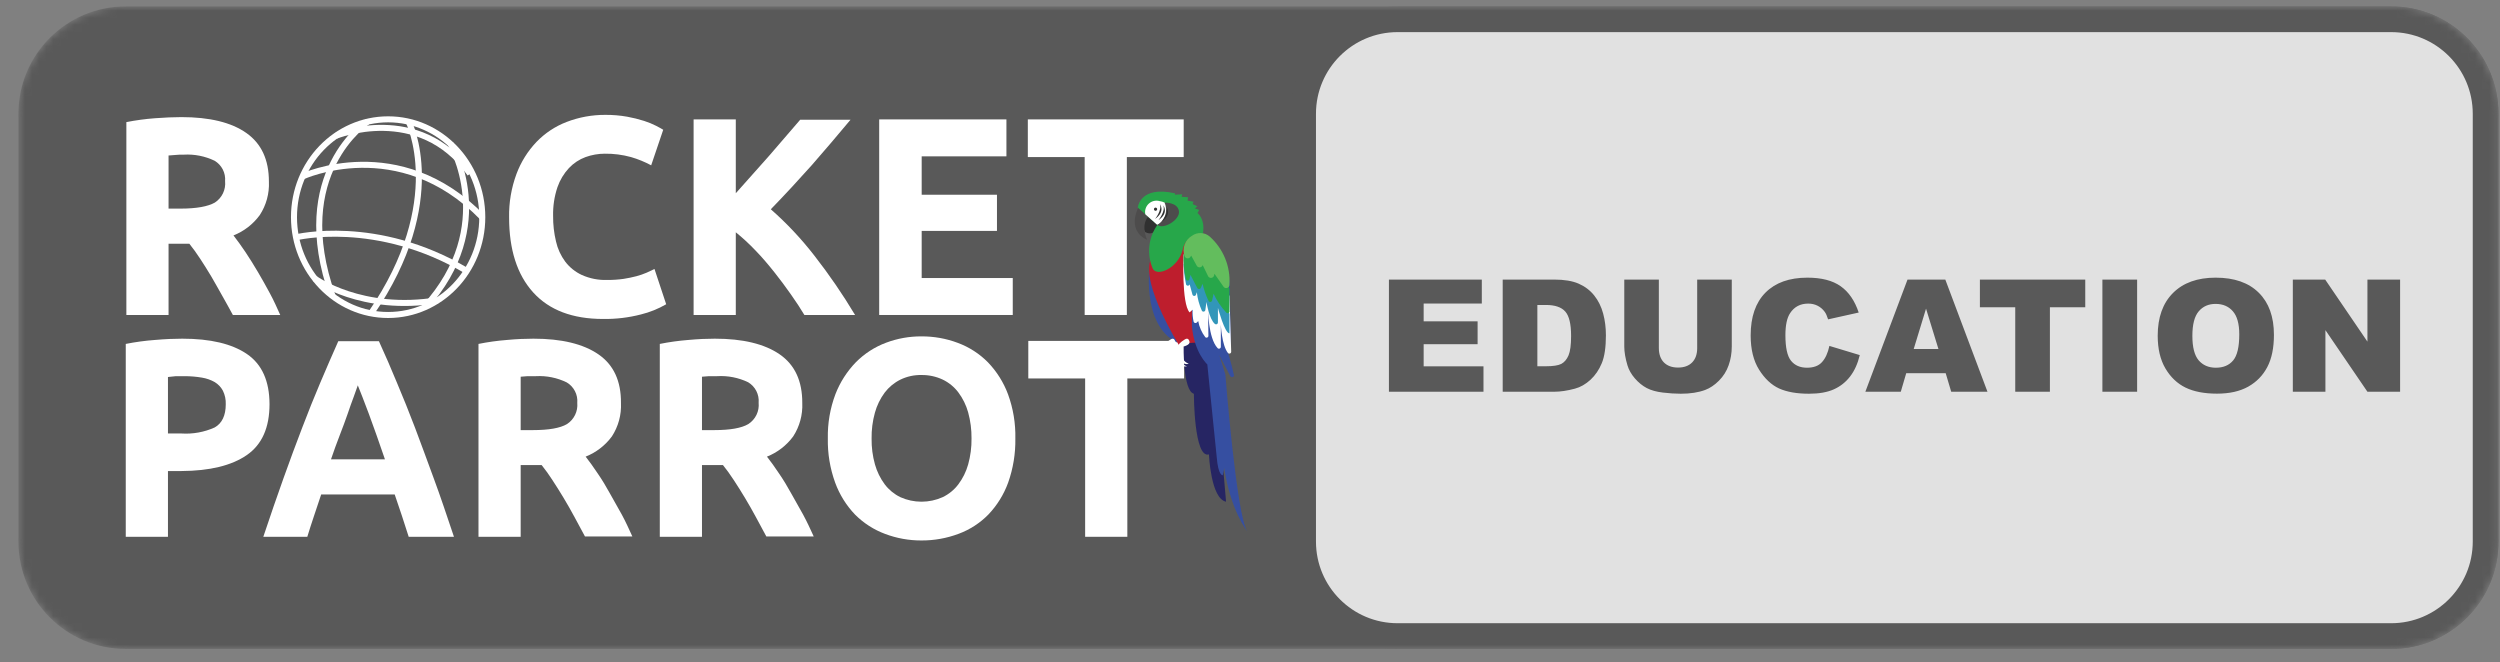
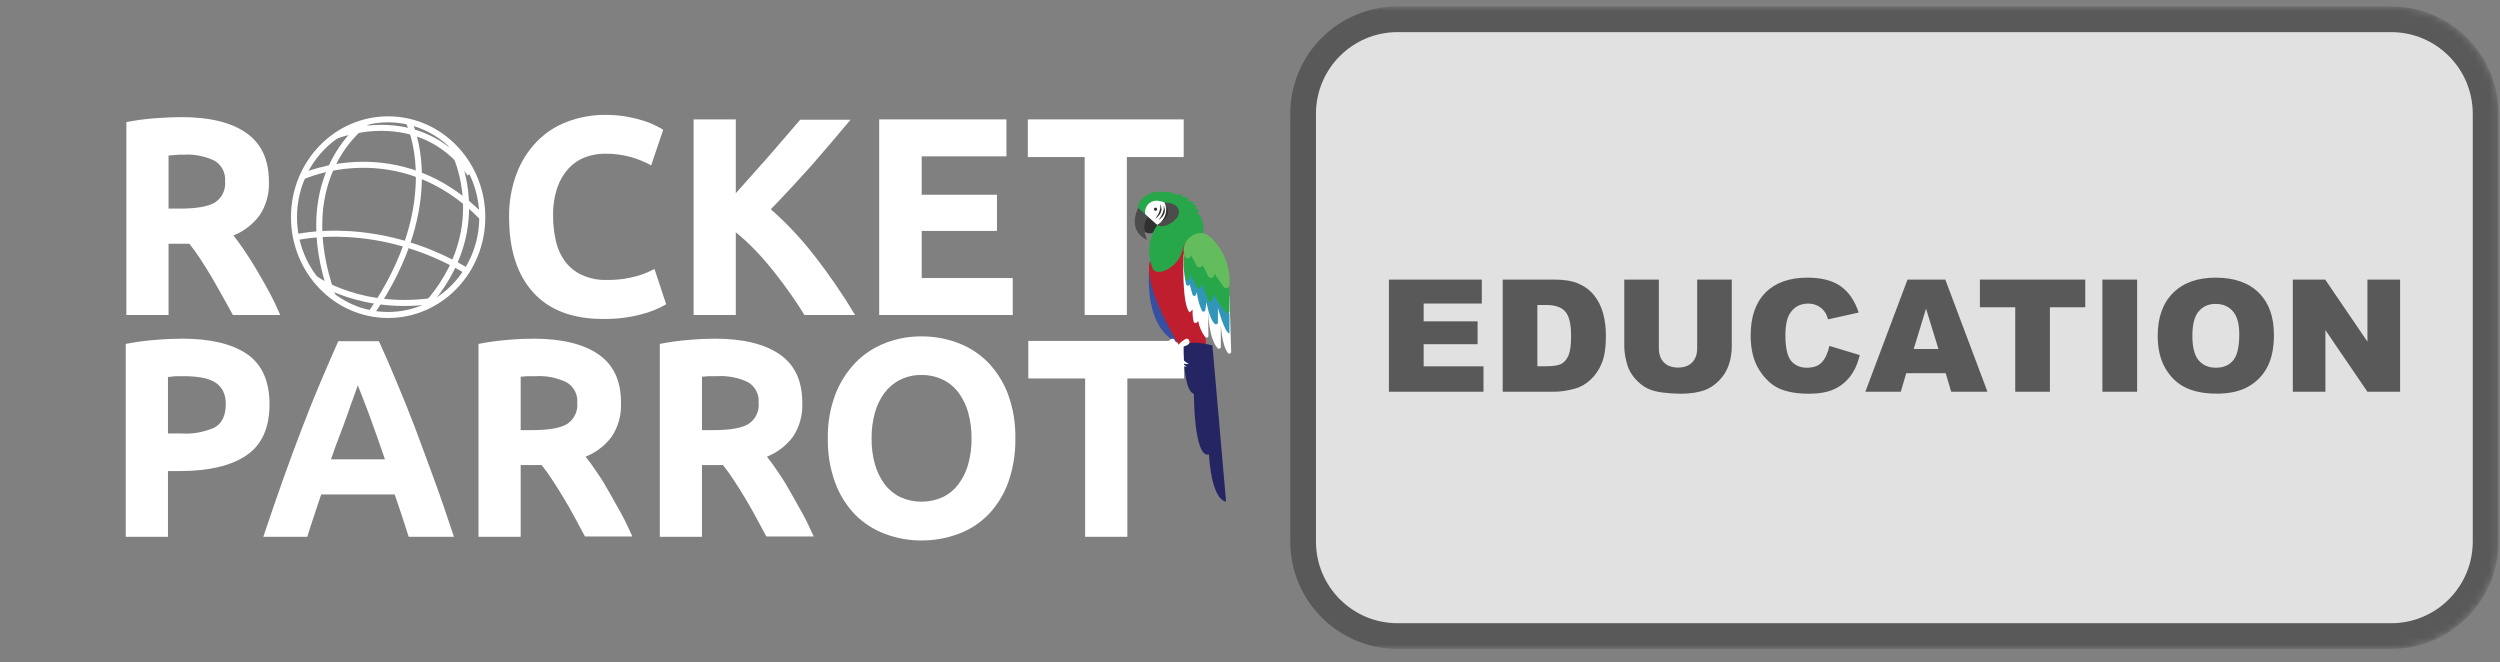
<svg xmlns="http://www.w3.org/2000/svg" width="351" height="93" viewBox="0 0 351 93" fill="none">
  <rect x="0" y="0" width="351" height="93" fill="#808080" stroke="none" />
  <g clip-path="url(#clip0_5171_981)">
    <mask id="mask0_5171_981" style="mask-type:luminance" maskUnits="userSpaceOnUse" x="2" y="0" width="349" height="92">
      <path d="M335.714 0.902H17.657C9.334 0.902 2.588 7.649 2.588 15.971V76.039C2.588 84.362 9.334 91.108 17.657 91.108H335.714C344.037 91.108 350.783 84.362 350.783 76.039V15.971C350.783 7.649 344.037 0.902 335.714 0.902Z" fill="white" />
    </mask>
    <g mask="url(#mask0_5171_981)">
-       <path d="M335.714 0.902H17.657C9.334 0.902 2.588 7.649 2.588 15.971V76.039C2.588 84.362 9.334 91.108 17.657 91.108H335.714C344.037 91.108 350.783 84.362 350.783 76.039V15.971C350.783 7.649 344.037 0.902 335.714 0.902Z" fill="#595959" />
      <path d="M25.459 16.442C29.42 16.442 32.466 17.178 34.582 18.667C36.698 20.157 37.755 22.416 37.755 25.505C37.83 27.166 37.38 28.81 36.469 30.202C35.534 31.482 34.254 32.471 32.78 33.053C33.313 33.739 33.88 34.526 34.472 35.406C35.064 36.286 35.631 37.217 36.207 38.182C36.782 39.146 37.332 40.153 37.899 41.194C38.466 42.235 38.889 43.208 39.346 44.224H32.695C32.204 43.327 31.713 42.413 31.197 41.516C30.681 40.619 30.19 39.696 29.665 38.816C29.141 37.936 28.624 37.124 28.117 36.345C27.609 35.567 27.093 34.856 26.585 34.221H23.665V44.224H17.742V17.144C19.061 16.884 20.395 16.703 21.736 16.602C23.124 16.501 24.359 16.442 25.459 16.442ZM25.798 21.713C25.366 21.713 24.952 21.713 24.639 21.756L23.665 21.832V29.288H25.358C27.592 29.288 29.2 28.991 30.165 28.441C30.657 28.121 31.052 27.671 31.306 27.141C31.559 26.611 31.663 26.022 31.603 25.437C31.651 24.869 31.538 24.299 31.278 23.792C31.017 23.285 30.62 22.861 30.131 22.568C28.782 21.92 27.291 21.626 25.798 21.713Z" fill="white" />
      <path d="M84.68 44.782C80.381 44.782 77.106 43.538 74.855 41.05C72.604 38.562 71.478 35.05 71.478 30.515C71.442 28.44 71.792 26.377 72.511 24.43C73.134 22.751 74.093 21.216 75.329 19.919C76.517 18.688 77.962 17.731 79.56 17.119C81.291 16.455 83.131 16.119 84.985 16.128C86.009 16.12 87.031 16.205 88.04 16.382C88.85 16.529 89.65 16.727 90.434 16.975C91.017 17.16 91.583 17.392 92.127 17.669C92.584 17.905 92.914 18.092 93.117 18.219L91.425 23.212C90.524 22.725 89.573 22.336 88.59 22.052C87.391 21.722 86.152 21.563 84.908 21.578C83.991 21.58 83.081 21.741 82.217 22.052C81.334 22.376 80.537 22.901 79.89 23.584C79.166 24.36 78.613 25.28 78.266 26.283C77.829 27.586 77.623 28.955 77.656 30.328C77.645 31.531 77.782 32.73 78.062 33.9C78.291 34.925 78.732 35.89 79.357 36.734C79.973 37.543 80.778 38.188 81.701 38.613C82.805 39.104 84.005 39.342 85.213 39.307C85.992 39.313 86.769 39.262 87.54 39.155C88.159 39.059 88.772 38.932 89.377 38.774C89.859 38.644 90.331 38.48 90.79 38.283L91.89 37.767L93.532 42.718C92.424 43.36 91.23 43.842 89.986 44.148C88.254 44.596 86.469 44.809 84.68 44.782Z" fill="white" />
      <path d="M112.936 44.224C112.403 43.327 111.768 42.362 111.04 41.33C110.313 40.297 109.534 39.239 108.696 38.19C107.859 37.141 107.004 36.125 106.056 35.152C105.195 34.248 104.276 33.4 103.306 32.613V44.224H97.382V16.763H103.306V27.13C104.829 25.437 106.383 23.691 107.969 21.891C109.543 20.064 111.007 18.371 112.344 16.814H119.41C117.582 19.008 115.771 21.132 113.977 23.186C112.149 25.234 110.237 27.307 108.222 29.381C110.467 31.356 112.519 33.541 114.349 35.905C116.419 38.559 118.323 41.337 120.053 44.224H112.936Z" fill="white" />
      <path d="M123.438 44.224V16.763H141.302V21.951H129.404V27.341H139.974V32.419H129.404V39.036H142.191V44.224H123.438Z" fill="white" />
      <path d="M166.191 16.763V22.052H158.21V44.224H152.287V22.052H144.307V16.763H166.191Z" fill="white" />
      <path d="M25.595 47.55C29.544 47.55 32.571 48.27 34.675 49.708C36.779 51.147 37.834 53.494 37.84 56.749C37.84 60.049 36.774 62.433 34.641 63.9C32.509 65.367 29.454 66.111 25.476 66.134H23.581V75.367H17.657V48.286C19.018 48.016 20.394 47.829 21.778 47.728C23.225 47.601 24.503 47.55 25.595 47.55ZM25.976 52.814C25.544 52.814 25.129 52.814 24.698 52.814L23.581 52.932V60.862H25.476C27.076 60.965 28.677 60.674 30.139 60.016C31.18 59.432 31.696 58.323 31.696 56.766C31.723 56.108 31.586 55.454 31.299 54.862C31.034 54.363 30.639 53.945 30.156 53.652C29.595 53.333 28.982 53.118 28.345 53.017C27.562 52.885 26.77 52.817 25.976 52.814Z" fill="white" />
      <path d="M57.38 75.366C57.084 74.41 56.771 73.437 56.432 72.43L55.417 69.425H45.093C44.754 70.424 44.424 71.431 44.086 72.438C43.747 73.445 43.434 74.418 43.146 75.366H36.969C37.956 72.41 38.898 69.677 39.795 67.166C40.692 64.655 41.567 62.291 42.419 60.074C43.265 57.849 44.111 55.75 44.957 53.753C45.803 51.756 46.65 49.809 47.496 47.905H53.2C54.074 49.812 54.92 51.761 55.739 53.753C56.585 55.75 57.431 57.849 58.277 60.074C59.123 62.3 59.97 64.653 60.9 67.166C61.831 69.679 62.745 72.413 63.735 75.366H57.38ZM50.229 54.125C50.094 54.523 49.899 55.073 49.645 55.758C49.392 56.444 49.095 57.239 48.799 58.136C48.503 59.033 48.105 60.023 47.699 61.107C47.293 62.19 46.853 63.324 46.472 64.492H54.046C53.64 63.299 53.25 62.164 52.87 61.107C52.489 60.049 52.133 59.025 51.795 58.128C51.456 57.231 51.152 56.435 50.889 55.75C50.627 55.065 50.382 54.472 50.229 54.083V54.125Z" fill="white" />
      <path d="M74.897 47.55C78.846 47.55 81.887 48.284 84.019 49.751C86.152 51.217 87.207 53.494 87.184 56.58C87.262 58.241 86.815 59.884 85.907 61.276C84.968 62.546 83.693 63.528 82.225 64.111C82.761 64.794 83.326 65.581 83.918 66.472C84.502 67.319 85.086 68.275 85.611 69.24C86.135 70.204 86.736 71.211 87.303 72.252C87.87 73.293 88.327 74.326 88.784 75.324H82.132L80.66 72.591C80.161 71.668 79.653 70.771 79.128 69.9C78.604 69.028 78.087 68.207 77.571 67.42C77.101 66.686 76.592 65.977 76.048 65.296H73.103V75.367H67.179V48.286C68.507 48.019 69.849 47.833 71.199 47.728C72.561 47.601 73.805 47.55 74.897 47.55ZM75.244 52.814C74.804 52.814 74.398 52.814 74.076 52.814L73.103 52.89V60.388H74.795C77.052 60.388 78.654 60.106 79.602 59.542C80.092 59.226 80.485 58.782 80.74 58.258C80.995 57.735 81.102 57.151 81.049 56.571C81.099 56.002 80.987 55.43 80.726 54.921C80.466 54.413 80.067 53.987 79.577 53.694C78.231 53.035 76.74 52.732 75.244 52.814Z" fill="white" />
      <path d="M100.353 47.55C104.302 47.55 107.34 48.284 109.467 49.751C111.594 51.217 112.651 53.494 112.64 56.58C112.713 58.24 112.266 59.882 111.362 61.276C110.424 62.546 109.149 63.528 107.681 64.111C108.217 64.794 108.781 65.581 109.374 66.472C109.957 67.319 110.541 68.275 111.066 69.24C111.591 70.204 112.192 71.211 112.759 72.252C113.326 73.293 113.791 74.326 114.248 75.324H107.596C107.106 74.427 106.615 73.513 106.124 72.591C105.633 71.668 105.108 70.771 104.592 69.9C104.076 69.028 103.543 68.207 103.035 67.42C102.527 66.633 102.011 65.931 101.503 65.296H98.558V75.367H92.635V48.286C93.965 48.02 95.31 47.833 96.663 47.728C98.051 47.601 99.261 47.55 100.353 47.55ZM100.691 52.814C100.26 52.814 99.845 52.814 99.532 52.814L98.558 52.89V60.388H100.251C102.508 60.388 104.11 60.106 105.058 59.542C105.553 59.226 105.952 58.778 106.209 58.249C106.466 57.721 106.571 57.131 106.513 56.546C106.562 55.977 106.45 55.405 106.19 54.896C105.93 54.387 105.531 53.962 105.041 53.669C103.687 53.018 102.19 52.724 100.691 52.814Z" fill="white" />
      <path d="M142.555 61.572C142.59 63.675 142.249 65.767 141.548 67.75C140.944 69.417 140.002 70.941 138.781 72.226C137.605 73.429 136.177 74.357 134.6 74.943C132.926 75.573 131.15 75.891 129.362 75.882C127.628 75.888 125.907 75.578 124.284 74.968C122.694 74.379 121.251 73.452 120.053 72.252C118.816 70.962 117.863 69.429 117.252 67.75C116.533 65.762 116.186 63.66 116.228 61.547C116.186 59.43 116.548 57.325 117.294 55.344C117.942 53.668 118.921 52.14 120.171 50.85C121.368 49.645 122.812 48.712 124.403 48.117C125.988 47.521 127.668 47.22 129.362 47.228C131.11 47.217 132.845 47.527 134.481 48.142C136.075 48.733 137.519 49.666 138.713 50.876C139.95 52.164 140.91 53.694 141.531 55.369C142.254 57.355 142.601 59.459 142.555 61.572ZM122.372 61.572C122.354 62.801 122.513 64.027 122.846 65.211C123.129 66.217 123.594 67.164 124.217 68.004C124.798 68.769 125.552 69.386 126.417 69.806C127.348 70.223 128.358 70.438 129.379 70.438C130.399 70.438 131.409 70.223 132.34 69.806C133.211 69.391 133.968 68.773 134.549 68.004C135.178 67.166 135.645 66.219 135.929 65.211C136.257 64.023 136.417 62.796 136.402 61.563C136.415 60.326 136.256 59.093 135.929 57.899C135.647 56.885 135.18 55.932 134.549 55.09C133.968 54.321 133.211 53.702 132.34 53.287C131.414 52.855 130.401 52.638 129.379 52.653C128.351 52.63 127.332 52.853 126.408 53.304C125.545 53.733 124.792 54.356 124.208 55.124C123.582 55.971 123.117 56.926 122.837 57.942C122.509 59.123 122.352 60.346 122.372 61.572Z" fill="white" />
      <path d="M166.25 47.863V53.135H158.278V75.366H152.354V53.135H144.374V47.863H166.25Z" fill="white" />
      <path d="M161.46 36.743C161.46 36.743 160.047 45.578 165.31 48.117L161.46 36.743Z" fill="#364FA1" />
      <path d="M161.46 36.743C161.46 36.743 160.106 39.375 165.641 48.675H169.33L168.746 32.435C168.746 32.435 161.68 31.793 161.46 36.743Z" fill="#BE1E2D" />
      <path d="M166.182 48.515C166.182 48.515 166.055 54.862 167.621 55.285C167.621 55.285 167.621 64.441 169.736 63.798C169.736 63.798 169.982 70.01 172.14 70.441L170.227 48.507C170.227 48.507 167.341 47.618 166.182 48.515Z" fill="#262563" />
-       <path d="M172.614 39.443L172.834 48.514C172.834 48.751 172.453 48.819 172.334 48.616L171.784 47.685C172.39 49.322 172.882 50.999 173.257 52.703C173.257 52.957 172.868 53.05 172.741 52.822L171.192 49.868L172.038 52.551C172.038 52.551 173.604 72.463 175.127 74.613C175.127 74.613 172.774 71.701 171.886 65.727L171.674 66.725C171.674 66.725 171.04 66.844 170.828 64.187L169.508 51.163C169.508 51.163 167.663 49.521 167.342 45.755V35.516C167.342 35.516 169.889 35.364 172.614 39.443Z" fill="#364FA1" />
      <path d="M164.329 47.676C164.066 47.831 163.824 48.018 163.61 48.235C162.645 49.335 162.856 51.62 164.667 51.451C164.238 51.272 163.867 50.98 163.593 50.605C163.593 50.605 164.371 51.349 164.896 51.053C164.665 50.98 164.458 50.848 164.295 50.67C164.131 50.492 164.017 50.273 163.965 50.038C163.804 49.242 163.813 48.802 164.278 48.624C164.278 48.624 165.065 48.421 165.023 48.007C165.023 48.032 164.904 47.253 164.329 47.676Z" fill="white" />
      <path d="M166.317 47.676C166.056 47.833 165.814 48.02 165.598 48.235C164.634 49.335 164.845 51.62 166.656 51.451C166.227 51.272 165.855 50.98 165.581 50.605C165.581 50.605 166.36 51.349 166.893 51.053C166.662 50.979 166.454 50.847 166.29 50.669C166.125 50.491 166.009 50.273 165.954 50.038C165.793 49.242 165.81 48.802 166.267 48.624C166.267 48.624 167.062 48.421 167.011 48.007C167.011 48.032 166.927 47.253 166.317 47.676Z" fill="white" />
      <path d="M166.174 35.694C166.174 35.694 165.861 42.633 167.02 43.86L167.443 43.48C167.409 44.048 167.458 44.618 167.587 45.172C167.601 45.216 167.626 45.256 167.66 45.288C167.694 45.319 167.735 45.342 167.78 45.353C167.825 45.364 167.873 45.363 167.917 45.351C167.962 45.338 168.003 45.315 168.035 45.282L168.23 45.079C168.376 45.9 168.715 46.675 169.22 47.338C169.259 47.374 169.307 47.398 169.36 47.406C169.412 47.413 169.465 47.405 169.512 47.382C169.56 47.36 169.599 47.323 169.626 47.277C169.652 47.232 169.664 47.179 169.66 47.127L169.61 43.344C169.61 43.344 169.61 47.44 170.947 48.87C170.983 48.911 171.032 48.939 171.085 48.951C171.139 48.963 171.194 48.958 171.245 48.936C171.295 48.915 171.338 48.878 171.366 48.831C171.395 48.785 171.408 48.73 171.404 48.675V45.553C171.404 45.553 171.522 48.413 172.385 49.538C172.419 49.585 172.467 49.62 172.522 49.636C172.577 49.653 172.636 49.651 172.69 49.631C172.744 49.611 172.79 49.573 172.82 49.524C172.851 49.476 172.864 49.418 172.859 49.361L172.614 41.516L166.174 35.694Z" fill="white" />
      <path d="M172.614 46.805V44.054L170.709 40.551L168.543 38.748L166.182 37.056C166.205 38.018 166.318 38.976 166.521 39.916C166.535 39.972 166.568 40.022 166.614 40.058C166.66 40.093 166.716 40.112 166.774 40.112C166.833 40.112 166.889 40.093 166.935 40.058C166.981 40.022 167.014 39.972 167.028 39.916L167.418 41.355C167.432 41.411 167.465 41.461 167.511 41.496C167.557 41.532 167.613 41.551 167.671 41.551C167.73 41.551 167.786 41.532 167.832 41.496C167.878 41.461 167.911 41.411 167.925 41.355L168.035 41.025C168.133 41.926 168.373 42.806 168.746 43.631C168.775 43.677 168.816 43.713 168.866 43.734C168.915 43.755 168.97 43.76 169.023 43.749C169.076 43.738 169.124 43.711 169.16 43.672C169.197 43.633 169.221 43.583 169.229 43.53L169.389 42.396C169.389 42.396 169.762 44.816 170.583 45.493C170.623 45.522 170.67 45.539 170.72 45.542C170.769 45.545 170.819 45.533 170.862 45.51C170.905 45.486 170.941 45.45 170.965 45.407C170.989 45.363 171 45.314 170.997 45.265V43.242C170.997 43.242 171.962 46.805 172.614 46.805Z" fill="#3296B9" />
      <path d="M172.614 43.64V40.542C172.614 40.542 169.643 32.926 166.174 35.693C166.119 36.879 166.23 38.067 166.504 39.222C166.522 39.278 166.559 39.326 166.608 39.358C166.657 39.39 166.716 39.405 166.774 39.4C166.833 39.395 166.888 39.371 166.931 39.331C166.974 39.291 167.002 39.238 167.011 39.18L167.138 38.587L168.103 40.441C168.126 40.485 168.16 40.523 168.203 40.549C168.245 40.575 168.294 40.589 168.344 40.589C168.394 40.589 168.443 40.575 168.486 40.549C168.528 40.523 168.563 40.485 168.586 40.441L168.839 39.848C169.036 40.683 169.319 41.494 169.686 42.269C169.714 42.313 169.754 42.349 169.802 42.371C169.851 42.392 169.904 42.4 169.956 42.392C170.008 42.383 170.057 42.36 170.096 42.325C170.135 42.29 170.163 42.244 170.176 42.193L170.388 41.245C170.838 42.213 171.438 43.104 172.165 43.885C172.205 43.929 172.258 43.959 172.316 43.969C172.375 43.979 172.435 43.969 172.487 43.941C172.539 43.912 172.58 43.867 172.603 43.812C172.626 43.758 172.63 43.697 172.614 43.64Z" fill="#27A74A" />
      <path d="M161.384 30.244L162.611 31.361C162.611 31.361 162.332 33.383 160.775 32.579C160.775 32.579 159.683 30.87 161.384 30.244Z" fill="#303030" />
      <path d="M161.409 30.201L159.979 28.822C159.979 28.822 157.923 32.207 161.054 33.679C161.054 33.662 159.996 31.462 161.409 30.201Z" fill="#4D4C4C" />
      <path d="M159.742 29.143C159.742 29.143 160.03 26.012 164.964 27.146V27.332L165.987 27.282L165.894 27.629L166.808 27.696L166.724 28.162L167.57 28.323L167.434 28.644L168.103 28.966L167.765 29.27L168.365 29.474L168.128 29.914C168.128 29.914 169.271 30.76 168.873 32.842C168.204 32.801 167.543 33.011 167.019 33.43C166.496 33.849 166.146 34.448 166.038 35.109C165.387 37.648 162.475 38.901 161.858 37.741C161.424 36.745 161.255 35.653 161.368 34.572C161.481 33.491 161.871 32.458 162.501 31.572L160.808 30.083L159.742 29.143Z" fill="#27A74A" />
      <path d="M160.8 30.083C160.747 29.816 160.764 29.54 160.847 29.281C160.931 29.022 161.08 28.788 161.279 28.603C161.478 28.417 161.721 28.286 161.985 28.22C162.25 28.155 162.526 28.158 162.789 28.23C165.031 28.551 164.185 30.878 162.476 31.572L160.8 30.083Z" fill="white" />
      <path d="M162.467 29.389C162.464 29.433 162.448 29.476 162.421 29.511C162.394 29.546 162.357 29.573 162.315 29.587C162.273 29.602 162.228 29.604 162.184 29.594C162.141 29.583 162.102 29.56 162.072 29.528C162.042 29.495 162.022 29.454 162.014 29.411C162.007 29.367 162.012 29.322 162.03 29.281C162.047 29.24 162.076 29.206 162.114 29.181C162.151 29.157 162.194 29.144 162.239 29.143C162.27 29.145 162.3 29.152 162.329 29.165C162.357 29.178 162.383 29.196 162.404 29.219C162.425 29.242 162.441 29.268 162.452 29.297C162.463 29.327 162.468 29.358 162.467 29.389Z" fill="#303030" />
      <path d="M163.5 28.45C163.5 28.45 165.319 28.365 165.522 29.626C165.725 30.887 163.28 32.292 162.476 31.572C163.008 31.276 163.409 30.79 163.599 30.211C163.789 29.633 163.753 29.003 163.5 28.45Z" fill="#4D4C4C" />
      <path d="M167.367 33.096C166.887 33.373 166.519 33.808 166.326 34.327C166.132 34.846 166.127 35.417 166.309 35.94C166.333 36.028 166.383 36.108 166.453 36.168C166.523 36.227 166.609 36.265 166.7 36.275C166.792 36.285 166.884 36.267 166.965 36.224C167.046 36.181 167.113 36.114 167.155 36.033L167.24 35.88L168.01 37.285C168.051 37.367 168.115 37.435 168.194 37.48C168.274 37.525 168.365 37.545 168.456 37.538C168.547 37.531 168.634 37.496 168.705 37.439C168.777 37.382 168.829 37.305 168.856 37.217L169.618 38.783C169.663 38.864 169.732 38.93 169.816 38.971C169.899 39.012 169.993 39.026 170.085 39.013C170.177 38.999 170.263 38.957 170.33 38.894C170.398 38.83 170.445 38.747 170.464 38.656L170.506 38.428L171.767 40.23C171.82 40.317 171.901 40.383 171.996 40.419C172.091 40.455 172.195 40.458 172.293 40.428C172.39 40.398 172.474 40.336 172.532 40.253C172.59 40.169 172.619 40.069 172.614 39.968C172.694 38.702 172.485 37.434 172.003 36.261C171.52 35.088 170.777 34.041 169.829 33.198C169.49 32.908 169.062 32.74 168.616 32.722C168.169 32.703 167.729 32.835 167.367 33.096Z" fill="#63BD5D" />
      <path d="M162.171 30.743C162.171 30.743 163.187 29.491 162.84 28.653C162.84 28.653 163.677 29.668 162.171 30.743Z" fill="#303030" />
      <path d="M162.645 30.912C162.645 30.912 163.669 29.668 163.322 28.822C163.322 28.822 164.151 29.88 162.645 30.912Z" fill="#303030" />
      <path d="M163.093 31.141C163.093 31.141 164.117 29.888 163.77 29.042C163.77 29.042 164.6 30.1 163.093 31.141Z" fill="#303030" />
      <path d="M54.494 44.224C61.794 44.224 67.713 38.075 67.713 30.49C67.713 22.904 61.794 16.755 54.494 16.755C47.194 16.755 41.276 22.904 41.276 30.49C41.276 38.075 47.194 44.224 54.494 44.224Z" stroke="white" stroke-width="0.846" stroke-miterlimit="10" />
      <path d="M57.38 17.093C57.38 17.093 62.957 28.213 52.091 43.996" stroke="white" stroke-width="0.846" stroke-miterlimit="10" />
      <path d="M63.278 20.233C63.278 20.233 70.048 31.691 59.622 43.149" stroke="white" stroke-width="0.846" stroke-miterlimit="10" />
      <path d="M51.592 17.093C51.592 17.093 40.506 24.278 46.7 41.584" stroke="white" stroke-width="0.846" stroke-miterlimit="10" />
      <path d="M42.477 24.777C42.477 24.777 56.009 18.498 67.721 30.515" stroke="white" stroke-width="0.846" stroke-miterlimit="10" />
      <path d="M41.555 33.324C41.555 33.324 52.844 30.515 65.538 38.038" stroke="white" stroke-width="0.846" stroke-miterlimit="10" />
      <path d="M44.195 39.104C44.195 39.104 50.754 43.919 61.492 42.142" stroke="white" stroke-width="0.846" stroke-miterlimit="10" />
      <path d="M47.149 19.073C47.149 19.073 58.81 14.318 66.003 24.396" stroke="white" stroke-width="0.846" stroke-miterlimit="10" />
      <path d="M335.755 3H196.265C188.939 3 183 8.939 183 16.265V76.333C183 83.659 188.939 89.598 196.265 89.598H335.755C343.081 89.598 349.021 83.659 349.021 76.333V16.265C349.021 8.939 343.081 3 335.755 3Z" fill="#E1E1E1" />
      <path d="M335.714 2.706H196.224C188.898 2.706 182.959 8.645 182.959 15.971V76.039C182.959 83.365 188.898 89.304 196.224 89.304H335.714C343.04 89.304 348.979 83.365 348.979 76.039V15.971C348.979 8.645 343.04 2.706 335.714 2.706Z" stroke="#595959" stroke-width="3.608" />
      <path d="M195.005 39.252H208.046V42.614H199.882V45.117H207.455V48.329H199.882V51.434H208.282V55H195.005V39.252ZM210.979 39.252H218.208C219.633 39.252 220.783 39.445 221.656 39.832C222.537 40.219 223.264 40.774 223.837 41.497C224.41 42.22 224.825 43.062 225.083 44.022C225.341 44.981 225.47 45.998 225.47 47.072C225.47 48.755 225.276 50.062 224.89 50.993C224.51 51.917 223.98 52.694 223.3 53.324C222.619 53.947 221.889 54.363 221.108 54.57C220.041 54.857 219.075 55 218.208 55H210.979V39.252ZM215.845 42.818V51.423H217.037C218.054 51.423 218.777 51.312 219.207 51.09C219.637 50.861 219.973 50.467 220.217 49.908C220.46 49.342 220.582 48.429 220.582 47.169C220.582 45.5 220.31 44.358 219.766 43.742C219.221 43.126 218.319 42.818 217.059 42.818H215.845ZM238.285 39.252H243.141V48.641C243.141 49.572 242.994 50.453 242.7 51.283C242.414 52.107 241.959 52.83 241.336 53.453C240.72 54.069 240.072 54.502 239.392 54.753C238.446 55.104 237.311 55.279 235.986 55.279C235.22 55.279 234.382 55.226 233.473 55.118C232.57 55.011 231.815 54.8 231.206 54.484C230.597 54.162 230.039 53.707 229.53 53.12C229.029 52.533 228.685 51.928 228.499 51.305C228.198 50.302 228.048 49.414 228.048 48.641V39.252H232.903V48.866C232.903 49.726 233.14 50.399 233.612 50.886C234.092 51.366 234.755 51.605 235.6 51.605C236.438 51.605 237.093 51.369 237.565 50.897C238.045 50.417 238.285 49.74 238.285 48.866V39.252ZM256.848 48.565L261.112 49.855C260.826 51.05 260.375 52.05 259.759 52.852C259.143 53.654 258.377 54.259 257.46 54.667C256.55 55.075 255.39 55.279 253.979 55.279C252.268 55.279 250.868 55.032 249.779 54.538C248.698 54.037 247.763 53.16 246.976 51.906C246.188 50.653 245.794 49.049 245.794 47.094C245.794 44.487 246.485 42.485 247.867 41.089C249.257 39.685 251.219 38.983 253.754 38.983C255.738 38.983 257.295 39.384 258.427 40.187C259.565 40.989 260.41 42.22 260.962 43.882L256.665 44.838C256.515 44.358 256.357 44.007 256.192 43.785C255.92 43.413 255.587 43.126 255.193 42.926C254.799 42.725 254.359 42.625 253.872 42.625C252.769 42.625 251.924 43.069 251.337 43.957C250.893 44.616 250.671 45.651 250.671 47.062C250.671 48.809 250.936 50.008 251.466 50.66C251.996 51.305 252.741 51.627 253.7 51.627C254.631 51.627 255.333 51.366 255.806 50.843C256.285 50.32 256.633 49.561 256.848 48.565ZM273.176 52.4H267.633L266.87 55H261.896L267.815 39.252H273.122L279.041 55H273.949L273.176 52.4ZM272.155 48.995L270.415 43.334L268.686 48.995H272.155ZM277.978 39.252H292.77V43.141H287.807V55H282.94V43.141H277.978V39.252ZM295.176 39.252H300.053V55H295.176V39.252ZM302.942 47.137C302.942 44.566 303.659 42.564 305.091 41.132C306.523 39.7 308.518 38.983 311.074 38.983C313.695 38.983 315.715 39.689 317.133 41.1C318.551 42.503 319.26 44.473 319.26 47.008C319.26 48.848 318.948 50.359 318.325 51.541C317.709 52.715 316.814 53.632 315.64 54.291C314.472 54.943 313.015 55.269 311.268 55.269C309.492 55.269 308.02 54.986 306.853 54.42C305.692 53.854 304.751 52.959 304.027 51.734C303.304 50.51 302.942 48.977 302.942 47.137ZM307.809 47.158C307.809 48.748 308.102 49.89 308.689 50.585C309.284 51.28 310.09 51.627 311.106 51.627C312.152 51.627 312.961 51.287 313.534 50.606C314.107 49.926 314.394 48.705 314.394 46.943C314.394 45.461 314.093 44.38 313.491 43.699C312.897 43.012 312.088 42.668 311.063 42.668C310.082 42.668 309.295 43.015 308.7 43.71C308.106 44.405 307.809 45.554 307.809 47.158ZM321.913 39.252H326.457L332.387 47.964V39.252H336.974V55H332.387L326.489 46.352V55H321.913V39.252Z" fill="#595959" />
    </g>
  </g>
  <defs>
    <clipPath id="clip0_5171_981">
      <rect width="350" height="92.01" fill="white" transform="translate(0.959)" />
    </clipPath>
  </defs>
</svg>